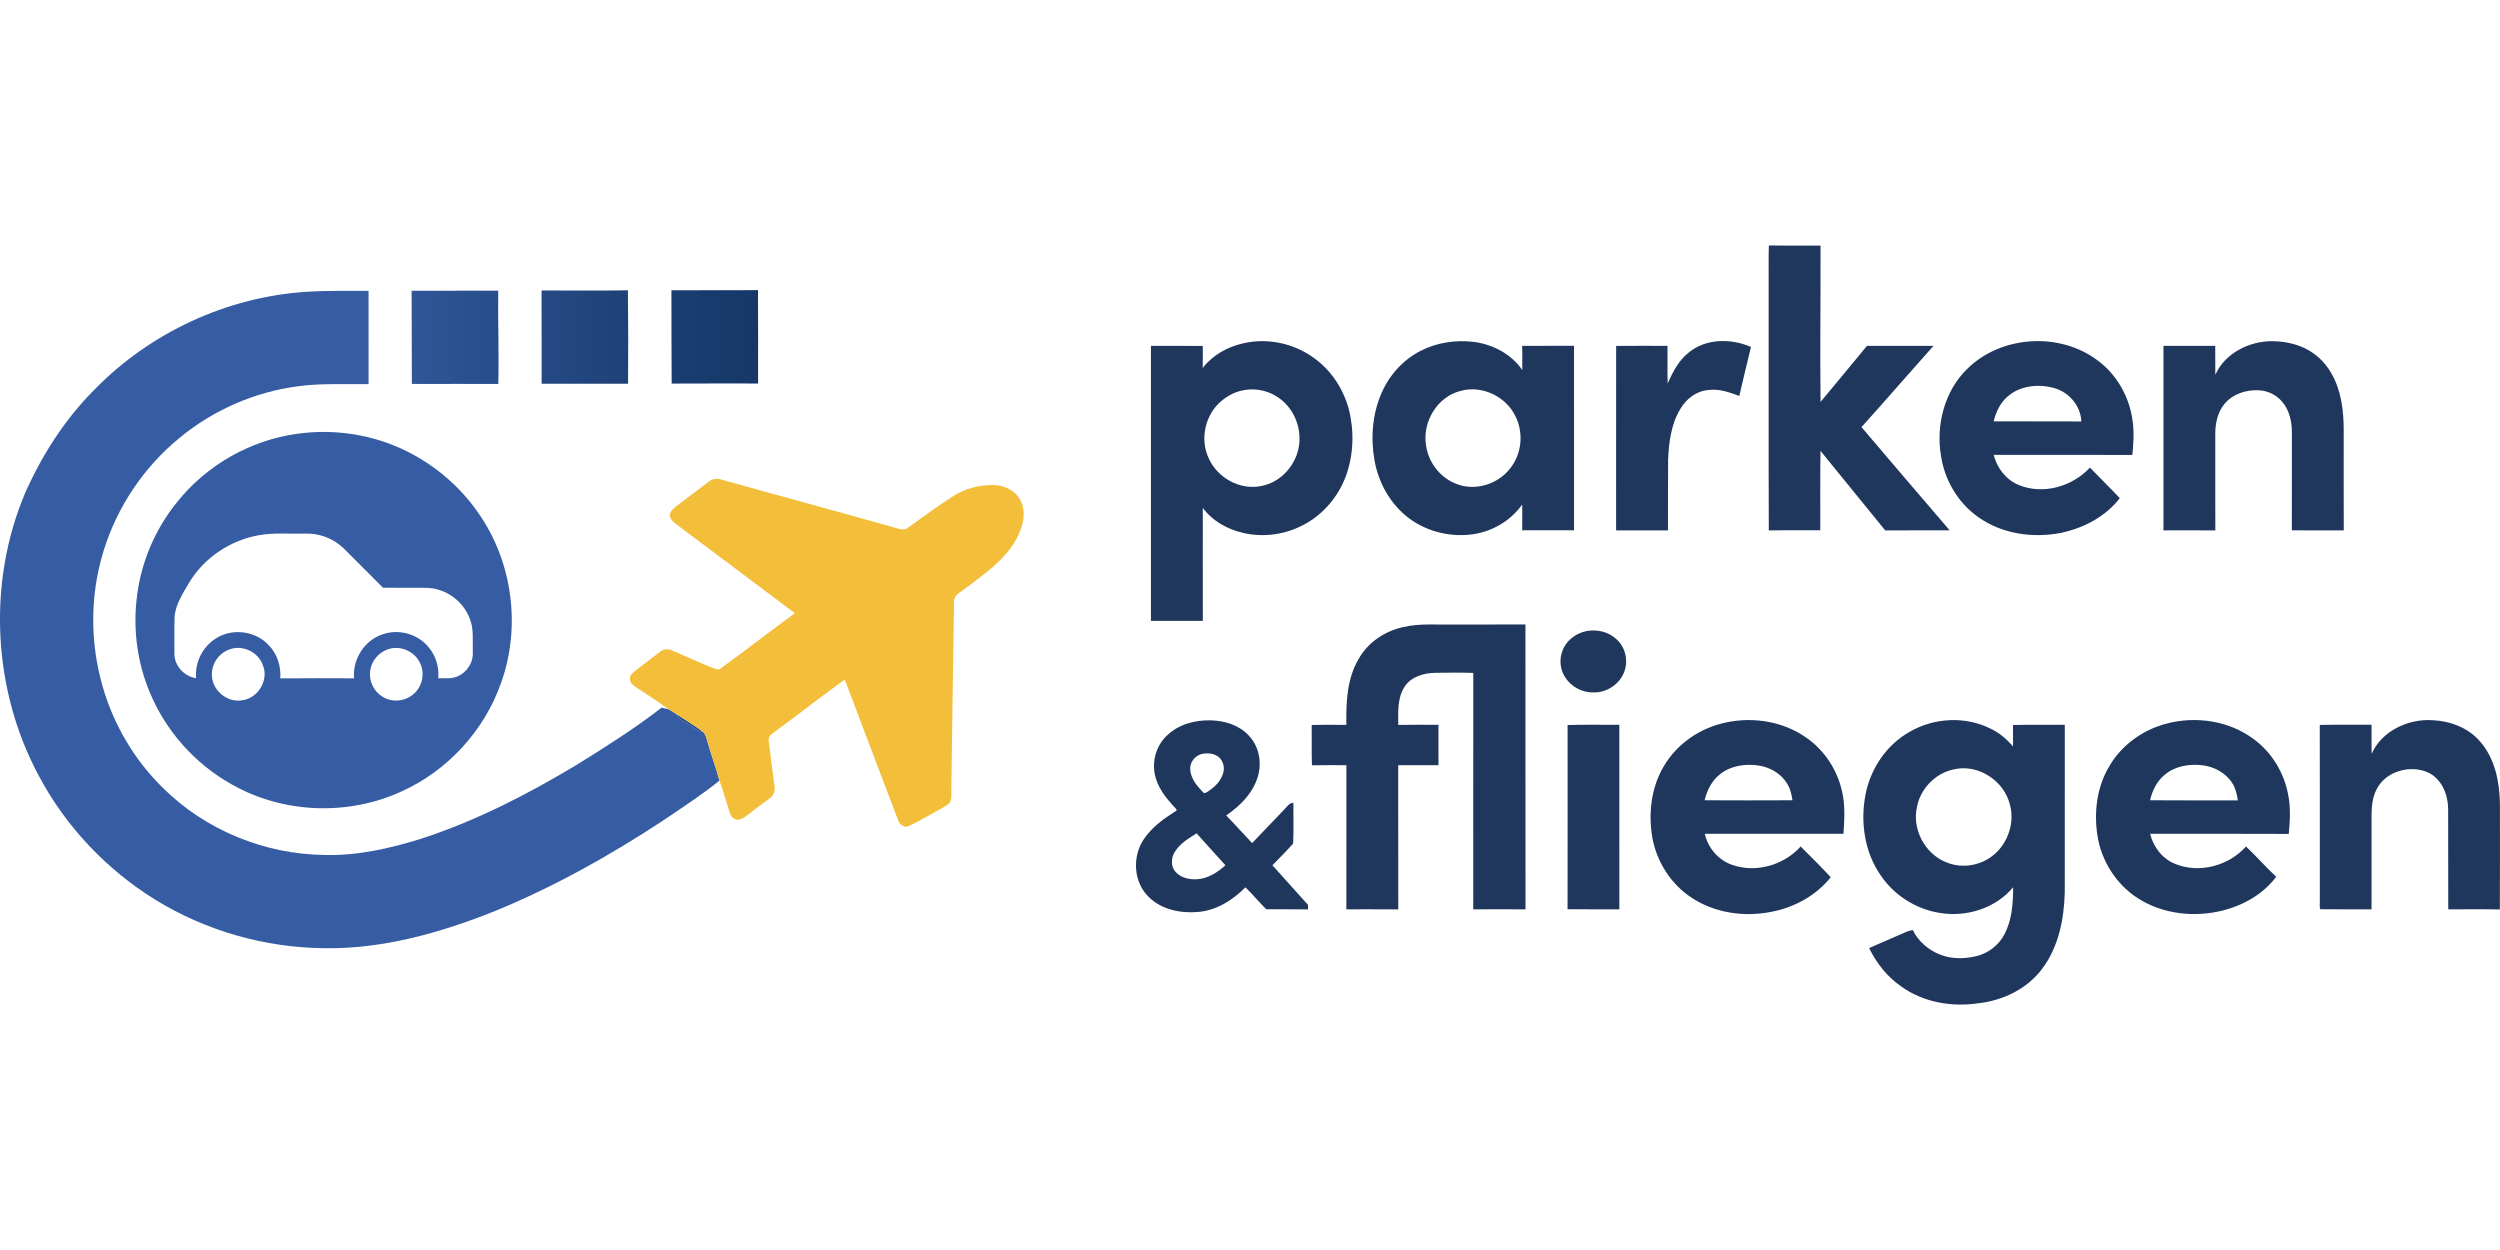
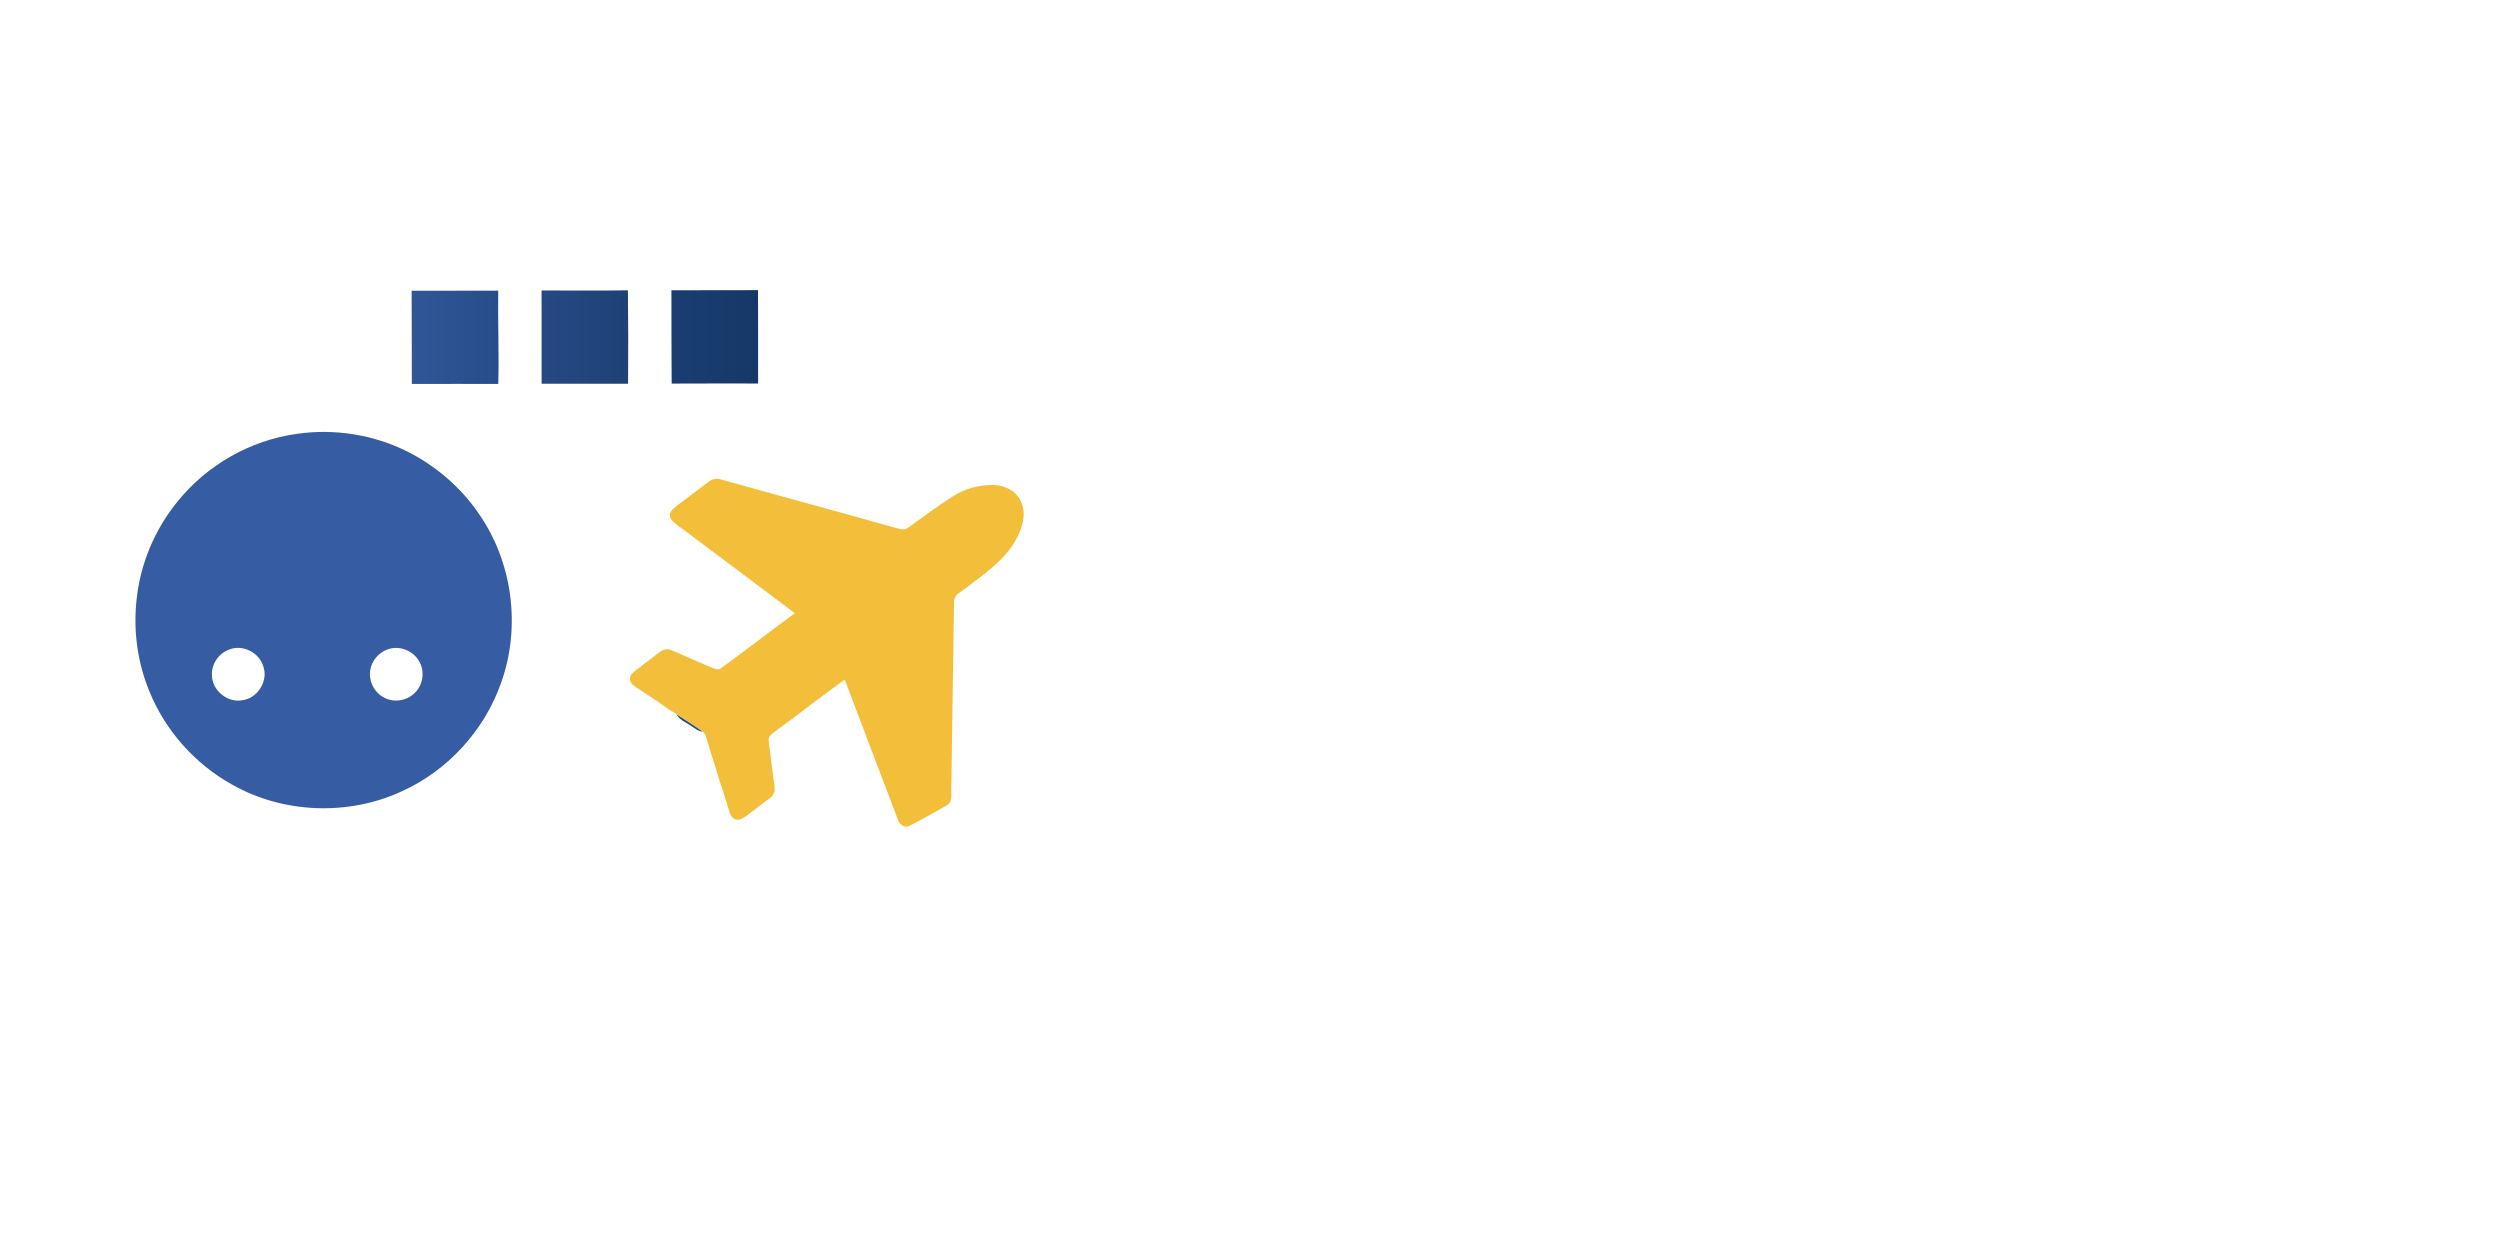
<svg xmlns="http://www.w3.org/2000/svg" viewBox="0 -173.6 1768.3 884.15">
  <defs>
    <linearGradient id="g26" x1="474.91" y1="473.21" x2="536.25" y2="473.21" gradientTransform="matrix(1 0 0 -1 0 537.89)" gradientUnits="userSpaceOnUse">
      <stop offset="0" stop-color="#1b3e72" />
      <stop offset="1" stop-color="#153868" />
    </linearGradient>
    <linearGradient id="g34" x1="291.15" y1="472.91" x2="352.65" y2="472.91" gradientTransform="matrix(1 0 0 -1 0 537.89)" gradientUnits="userSpaceOnUse">
      <stop offset="0" stop-color="#305698" />
      <stop offset="1" stop-color="#284d8a" />
    </linearGradient>
    <linearGradient id="g12" x1="383.05" y1="473.1" x2="444.36" y2="473.1" gradientTransform="matrix(1 0 0 -1 0 537.89)" gradientUnits="userSpaceOnUse">
      <stop offset="0" stop-color="#254983" />
      <stop offset="1" stop-color="#1e4177" />
    </linearGradient>
    <style>.cls-5{fill:#365da3}.cls-6{fill:#20375d}</style>
  </defs>
-   <path class="cls-6" d="M1251 30.28c.08-10.1-.16-20.19.13-30.28 12.19.22 24.38.03 36.57.1.15 36.85-.46 73.71.02 110.56 11.06-13.11 21.86-26.45 32.82-39.64 15.68 0 31.36-.01 47.05.02-17.06 19.08-33.8 38.44-50.92 57.47 20.73 24.39 41.51 48.74 62.37 73.01-15.2.05-30.39-.04-45.59.05-15.34-18.68-30.46-37.55-45.78-56.25-.29 18.72-.12 37.45-.16 56.17-12.14.06-24.28-.12-36.41.1-.23-57.1-.03-114.21-.1-171.31Z" />
  <path d="M474.91 31.72c20.41.04 40.83-.04 61.24-.09.07 22.02.15 44.05.06 66.07-20.38-.2-40.76.05-61.13.02-.16-22-.16-44-.17-66Z" style="fill:url(#g26)" />
-   <path class="cls-6" d="M879.47 69.22c17.27-4.05 36.17.13 50.37 10.7 12.05 8.78 20.58 22.01 24.33 36.39 3.78 15.28 3.24 31.76-2.12 46.61-5.28 14.51-15.86 27.13-29.51 34.43-13.01 7.09-28.63 9.41-43.08 6.01-11.18-2.49-21.86-8.4-28.7-17.75.02 26.65-.06 53.3.04 79.96-12.24-.06-24.48-.06-36.72-.01.02-64.84-.01-129.69 0-194.53 12.23.07 24.46-.05 36.68.06 0 5.19.04 10.39-.08 15.59 7.05-9.13 17.62-15 28.78-17.46m-1.6 33.55c-5.29 1.24-10.15 3.99-14.25 7.51-11.09 9.5-14.94 26.43-8.89 39.75 6.02 14.29 22.6 23.53 37.9 20.02 15.73-3.15 27.34-18.76 26.52-34.67-.31-11.4-6.39-22.62-16.2-28.59-7.35-4.69-16.63-6.12-25.08-4.02Zm127.01-28.22c11.22-5.78 24.22-7.76 36.71-6.43 13.76 1.55 27.21 8.43 35.15 19.99-.06-5.68.13-11.37-.08-17.06 12.23-.09 24.46 0 36.69-.05-.03 43.49-.04 86.98.01 130.47-12.23.06-24.45.02-36.68.02.08-6.07.08-12.15-.01-18.22-7.94 11.22-20.55 18.76-34.07 20.9-15.94 2.48-32.85-1.47-45.84-11.09-13.11-9.79-21.66-24.95-24.51-40.95-2.88-16.01-1.54-33.01 5.06-47.97 5.52-12.59 15.27-23.38 27.57-29.61m28.08 28.4c-16.4 4.14-26.99 21.98-24.29 38.41 1.56 11.58 9.37 22.11 20.12 26.76 14.41 6.54 32.5.57 40.96-12.59 6.85-10.03 7.66-23.82 2.19-34.65-6.67-14.11-23.87-22.28-38.98-17.93Zm161.32-27.01c12.15-10.25 30.2-10.3 44.23-4.12-2.78 11.54-5.62 23.06-8.25 34.64-6.93-2.52-14.12-5.22-21.63-4.2-8.47.5-15.84 6.16-20.02 13.3-6.54 10.76-8.18 23.65-8.7 36-.17 16.67-.01 33.34-.11 50.01-12.23-.02-24.45-.03-36.68 0 .05-43.5 0-87 .03-130.5 12.1-.11 24.21-.05 36.33-.03.1 8.85-.15 17.7.11 26.55 3.62-7.95 7.65-16.11 14.69-21.64Zm197.23 11.34c23.94-23.64 65.21-26.2 92.06-6.05 13.62 9.94 22.55 25.71 24.81 42.36 1.28 8.15.72 16.43-.1 24.6-32.7-.11-65.4-.03-98.1-.04 2.37 9.18 8.64 17.52 17.54 21.2 17.26 7.27 38.1 1.28 50.55-12.24 6.96 7.29 14.21 14.29 21.12 21.63-10.11 13.19-25.67 21.21-41.7 24.59-19.79 3.85-41.49.78-58.17-11-14.3-9.92-23.91-26.01-26.55-43.14-3.79-21.97 2.31-46.14 18.54-61.91m28.06 20.01c-5 4.45-7.79 10.74-9.4 17.12 20.66.13 41.32-.05 61.99.09-.36-10.68-8.23-20.22-18.33-23.34-11.41-3.55-25.21-2.22-34.26 6.13Zm147.38-15.82c6.88-15.38 24.22-23.91 40.54-23.76 10.41.18 21.15 2.76 29.57 9.12 7.9 5.76 13.39 14.37 16.45 23.57 3.61 10.54 4.38 21.81 4.25 32.87.03 22.77-.05 45.53.05 68.29-12.25-.08-24.49-.02-36.73-.03.04-23.1-.01-46.19.02-69.29.01-7.64-1.7-15.73-6.84-21.63-4.06-4.96-10.32-7.93-16.7-8.16-8.89-.44-18.38 2.62-24.14 9.67-4.86 5.86-6.5 13.68-6.49 21.13.03 22.78-.05 45.55.04 68.33-12.24-.13-24.48-.07-36.71-.04.03-43.51-.02-87.02.02-130.52 12.2.05 24.41-.02 36.62.03.06 6.81 0 13.61.05 20.42ZM992.65 269.93c11.45-2.73 23.27-1.55 34.92-1.8 17.13-.01 34.27 0 51.41-.02.07 67.17-.04 134.34.05 201.51-12.32-.14-24.65-.1-36.97-.01.02-55.75-.06-111.49.04-167.23-8.83-.35-17.68-.2-26.52-.09-8.25.09-17.45 2.59-22.14 9.93-5.17 7.98-4.44 17.85-4.42 26.93 9.48-.21 18.96-.06 28.44-.09.01 9.53-.02 19.05.01 28.57-9.5.04-19-.02-28.49.03.09 33.99-.02 67.98.05 101.97-12.24-.13-24.48-.02-36.72-.06.07-33.98.03-67.96.02-101.93-8.13 0-16.25-.11-24.37.07-.33-9.51-.03-19.03-.16-28.54 8.17-.2 16.35-.11 24.52-.04-.28-15.78.35-32.5 8.57-46.47 6.53-11.83 18.66-19.97 31.76-22.73Zm129.29 2.89c7.25-1.43 15.25.23 20.84 5.22 6.42 5.21 8.89 14.38 6.53 22.22-2.78 9.66-12.77 16.39-22.73 15.91-7.96.04-15.72-4.35-19.8-11.17-3.29-5.35-3.97-12.25-1.67-18.11 2.51-7.3 9.4-12.52 16.83-14.07Zm-296.25 73.57c8.14-7.77 19.79-10.78 30.82-10.48 9.76.26 19.99 3.35 26.74 10.74 6.76 6.95 9.12 17.42 7.06 26.76-2.88 12.75-12.51 22.61-22.98 29.77 6.23 6.39 12.16 13.08 18.33 19.54 7.6-7.84 15.08-15.8 22.65-23.69 1.96-1.86 3.49-4.71 6.52-4.85-.04 9.62.31 19.29-.16 28.88-4.71 5.28-9.74 10.28-14.66 15.36 8.35 9.37 16.74 18.7 25.16 28.01l.04 3.19c-9.86-.14-19.72 0-29.57-.08-5.08-5.01-9.59-10.57-14.72-15.53-8.93 9.05-20.45 16.33-33.37 17.42-12.48 1.13-26.3-1.63-35.32-10.91-10.49-10.29-11.36-28.02-3.48-40.09 5.62-8.67 14.22-14.82 22.81-20.3 1.54-.61.12-1.73-.46-2.43-6.53-6.94-12.91-14.91-14.45-24.6-1.68-9.68 1.77-20.08 9.04-26.71m24.16 13.36c-4.61 1.25-8.19 5.65-7.98 10.51.16 6.6 4.69 12.03 9.1 16.51 1.04 1.27 2.49-.02 3.53-.59 4.79-3.11 9.18-7.49 10.71-13.15 1.1-3.49.12-7.44-2.19-10.22-3.31-3.55-8.67-4.11-13.17-3.06m-18.86 69.16c-2.77 4.26-3.02 10.52.66 14.34 3.73 4.1 9.58 5.32 14.91 5.07 7.74-.47 14.64-4.79 20.2-9.93-6.87-7.45-13.58-15.04-20.38-22.56-5.66 3.63-11.81 7.17-15.39 13.08Zm390.58-91.64c19.08-3.93 39.99-.46 56.02 10.87 12.88 8.87 22 22.82 25.34 38.06 2.34 9.83 1.6 20 1.01 29.98-32.71-.02-65.41.02-98.11 0 2.21 9.82 9.46 18.43 19.01 21.82 16.89 6.16 36.94.45 48.8-12.87 7.11 7.22 14.45 14.24 21.27 21.75-10.43 13.13-26.01 21.51-42.37 24.54-19.01 3.72-39.72.75-56.02-10.05-14.55-9.5-24.63-25.25-27.74-42.29-2.97-17.08-.97-35.46 7.97-50.55 9.44-16.31 26.42-27.69 44.82-31.25m-4.52 36.41c-6.08 4.47-9.59 11.57-11.36 18.75 20.72.1 41.44.11 62.17 0-.59-3.85-1.41-7.75-3.42-11.13-4.19-7.56-12.36-12.29-20.77-13.49-9.16-1.29-19.15.08-26.62 5.87Zm133.48-29.54c17.22-10.11 39.53-11.4 57.46-2.35 6.2 2.86 11.41 7.43 15.88 12.53.04-5.04.05-10.09-.02-15.13 12.2-.32 24.41 0 36.62-.17.01 39.42.02 78.85-.01 118.27-.47 19.12-4.35 39.12-16.22 54.62-10.66 14.18-27.86 22.28-45.24 24.15-18.73 2.72-38.75-.74-54.26-11.97-9.87-6.75-17.4-16.43-22.66-27.08 8.1-3.71 16.37-7.04 24.5-10.71 2.03-.94 4.13-1.86 6.42-2.02 3.83 8 11.09 14.07 19.26 17.31 8.18 3.27 17.38 3.1 25.85 1.04 8.29-2.07 15.68-7.68 19.61-15.3 5.48-10.18 6.18-22.06 6.23-33.39-12.38 14.97-33.23 21.39-52.12 18.14-16.71-2.66-32.12-12.5-41.58-26.53-11.5-16.49-14.52-37.88-10.69-57.38 3.53-18.13 14.79-34.88 30.97-44.03m31.29 26.47c-12.9 2.72-23.47 13.62-25.91 26.56-3.52 15.52 5.38 32.63 19.98 38.84 8.54 3.85 18.68 3.58 27.12-.41 14.78-6.69 23.01-24.64 18.6-40.24-4.13-16.91-22.7-28.88-39.79-24.75Zm150.63-32.41c20.67-5.46 43.98-2.08 61.33 10.74 12.94 9.32 21.76 23.83 24.68 39.46 1.85 9.18 1.32 18.59.42 27.84-32.68-.2-65.36-.02-98.04-.09 2.24 9.28 8.67 17.71 17.67 21.27 17.09 7.05 38 1.38 50.15-12.3 7.28 6.98 14.01 14.5 21.33 21.46-9.05 12.13-22.88 19.98-37.36 23.73-20.2 5.17-42.78 2.8-60.5-8.59-15.34-9.81-25.85-26.5-28.59-44.44-2.5-16.53-.41-34.22 8.31-48.72 8.63-15.13 23.86-25.98 40.6-30.36m-1.5 36.39c-5.44 4.47-8.57 11.1-10.15 17.84 20.69.19 41.39.03 62.08.08-.67-4.1-1.48-8.31-3.74-11.86-4.52-7.54-13-12.02-21.57-13.01-9.28-1.06-19.4.66-26.62 6.95Zm146.57-14.99c7.16-16.25 25.91-24.92 43.05-23.8 12.47.53 25.18 5.29 33.5 14.88 10.49 11.83 13.85 28.19 14.19 43.59-.01 25.13.11 50.26-.06 75.39-12.16-.23-24.33-.03-36.49-.1-.12-23.76.05-47.53-.08-71.29-.13-9.93-4.46-20.6-13.72-25.27-12.72-6.07-30.41-1.26-36.89 11.68-3.96 7.57-3.57 16.34-3.56 24.63v60.27c-12.07-.08-24.14.1-36.19-.07-.9-1.82-.23-4.23-.41-6.25 0-41.37.06-82.75-.03-124.12 12.2-.27 24.42-.03 36.63-.13.02 6.87-.05 13.73.06 20.59Zm-568.73-20.38c12.19-.4 24.41-.06 36.61-.17.02 43.51-.01 87.02.01 130.53-12.21-.08-24.43.09-36.64-.08.08-43.43.05-86.85.02-130.28Z" />
-   <path class="cls-5" d="M67.03 101.78c39.2-40.18 93.45-65.32 149.5-68.97 14.7-.96 29.44-.6 44.16-.66.02 21.97-.02 43.95.02 65.93-16.73.26-33.56-.73-50.19 1.57-30.45 4-59.64 16.8-83.35 36.32-25.46 20.78-44.56 49.26-54.09 80.72-9.45 30.84-9.4 64.39-.47 95.34 7.77 26.98 22.5 51.96 42.57 71.61 30.03 29.89 72.03 47.02 114.33 47.49 23.21.62 46.13-4.53 68.16-11.41 38.33-12.4 74.37-30.91 108.88-51.51 21.02-12.93 41.9-26.22 61.46-41.27 1.58.35 3.14.83 4.76 1.09 1.99 1.07 3.9 2.28 5.78 3.54 1.77 3.8 5.86 5.36 9.15 7.55 3.06 1.83 5.81 4.54 9.55 4.89 2.07 2.01 2.52 4.95 3.35 7.59 2.53 9.07 5.9 17.86 8.29 26.97-12.69 10.19-26.38 19.08-39.85 28.21-37.66 24.79-77.21 46.91-118.97 64.04-38.61 15.43-79.65 27.09-121.57 26.25-41.61-.53-83.07-12.37-118.53-34.2-34.48-21.26-63.3-51.68-82.36-87.45-32.91-61-36.77-136.98-9.61-200.81 11.99-26.85 28.15-52.01 49.03-72.83Z" />
  <path d="M291.15 32.06c20.42 0 40.83-.05 61.25-.08-.32 21.99.64 43.99.04 65.98-20.37-.1-40.75.04-61.13.02-.12-21.97 0-43.95-.16-65.92Z" style="fill:url(#g34)" />
-   <path class="cls-5" d="M210.12 133.24c26.5-3.79 54.11.57 78.06 12.56 19.99 10.08 37.55 25.08 50.23 43.56 24.16 34.37 30.23 80.47 16.03 119.99-11.77 33.62-37.67 62.05-70.16 76.72-37.73 17.53-83.77 15.84-120.02-4.65-26.29-14.56-47.39-38.28-58.66-66.15-8.3-20.14-11.33-42.37-9.08-64.02 2.5-25.45 12.7-50.07 28.87-69.89 20.8-25.99 51.74-43.58 84.73-48.12M133.8 238.48c-4.44 7.77-9.88 15.56-10.33 24.83-.27 8.64-.07 17.3-.09 25.96.24 8.36 7.1 15.61 15.31 16.82-.94-10.98 4.49-22.15 13.85-28 11.53-7.6 28.24-5.57 37.53 4.67 6.11 6.1 8.76 14.96 8.2 23.47 17.39-.17 34.78-.1 52.17-.04-1.27-13.66 7.75-27.51 20.97-31.38 11.31-3.64 24.62.28 31.97 9.66 5.03 5.96 7.25 13.94 6.65 21.67 4.46-.07 9.16.57 13.38-1.24 6.86-2.79 11.61-10.18 11-17.6-.26-7.86.91-16.09-2.22-23.55-3.66-9.64-12.01-17.26-21.88-20.18-5.71-1.84-11.77-1.37-17.67-1.41-7.25-.04-14.5.04-21.74-.04-9.37-9.4-18.79-18.74-28.13-28.16-7.21-6.88-17.26-10.56-27.21-10.12-10.95.3-22.03-.84-32.87 1.2-20.01 3.66-38.39 15.94-48.89 33.44m28.18 47.4c-7.43 2.73-12.68 10.53-12.06 18.49.3 10.57 11.11 19.32 21.54 17.32 11.03-1.43 18.76-14.19 14.55-24.58-3.16-9.51-14.68-15.07-24.03-11.23m111.99-.06c-6.15 2.23-11 7.89-12.04 14.37-1.33 7.33 2.23 15.15 8.61 18.97 6.93 4.47 16.73 3.36 22.58-2.41 6.08-5.57 7.61-15.37 3.41-22.48-4.22-7.76-14.27-11.68-22.56-8.45Z" />
+   <path class="cls-5" d="M210.12 133.24c26.5-3.79 54.11.57 78.06 12.56 19.99 10.08 37.55 25.08 50.23 43.56 24.16 34.37 30.23 80.47 16.03 119.99-11.77 33.62-37.67 62.05-70.16 76.72-37.73 17.53-83.77 15.84-120.02-4.65-26.29-14.56-47.39-38.28-58.66-66.15-8.3-20.14-11.33-42.37-9.08-64.02 2.5-25.45 12.7-50.07 28.87-69.89 20.8-25.99 51.74-43.58 84.73-48.12M133.8 238.48m28.18 47.4c-7.43 2.73-12.68 10.53-12.06 18.49.3 10.57 11.11 19.32 21.54 17.32 11.03-1.43 18.76-14.19 14.55-24.58-3.16-9.51-14.68-15.07-24.03-11.23m111.99-.06c-6.15 2.23-11 7.89-12.04 14.37-1.33 7.33 2.23 15.15 8.61 18.97 6.93 4.47 16.73 3.36 22.58-2.41 6.08-5.57 7.61-15.37 3.41-22.48-4.22-7.76-14.27-11.68-22.56-8.45Z" />
  <path d="M383.06 31.85c20.35-.02 40.72.23 61.07-.12.27 22.03.29 44.08.12 66.11-20.38-.09-40.76.08-61.15-.04.11-21.98-.11-43.97-.04-65.95Z" style="stroke-width:0;fill:url(#g12)" />
  <path d="M478.55 331.57c6.24 4.13 12.68 7.98 18.7 12.44-3.74-.35-6.49-3.06-9.55-4.89-3.29-2.19-7.38-3.75-9.15-7.55Z" style="fill:#274c87" />
  <path id="_f3be3bff" d="M500.7 167.53c2.41-2.03 5.76-3.11 8.86-2.11 41.88 11.76 83.91 23.03 125.78 34.89 2.4.83 5.16.79 7.23-.87 10.38-7.37 20.55-15.08 31.32-21.9 8.43-5.58 18.68-8.18 28.73-8.1 8.09.11 16.63 4.4 19.77 12.18 3.76 8.81.6 18.69-3.82 26.63-8.25 14.73-22.62 24.35-35.74 34.34-2.98 2.45-7.54 4.24-8.01 8.57-.73 44.37-1.26 88.74-1.92 133.11-.24 3.34.69 7.1-1.25 10.08-1.32 1.4-3.05 2.3-4.67 3.26-7.89 4.42-15.76 8.9-23.83 12.97-3.35 1.75-6.92-.92-7.94-4.14-12.67-33.08-25.12-66.26-37.71-99.37-16.7 12-32.86 24.73-49.45 36.87-2.02 1.53-4.79 3.22-4.37 6.17 1.26 11.08 2.87 22.14 4.23 33.21.42 3.01-1.05 6.01-3.49 7.74-5.37 4.04-10.8 7.99-16.09 12.12-2.39 1.76-5.36 3.92-8.46 2.65-3.16-1.35-3.82-5.06-4.76-7.97-2.14-6.41-3.83-12.97-6.22-19.29-2.39-9.11-5.76-17.9-8.29-26.97-.83-2.64-1.28-5.58-3.35-7.59-6.02-4.46-12.46-8.31-18.7-12.44-1.88-1.26-3.79-2.47-5.78-3.54-6.84-5.2-14.2-9.67-21.32-14.48-2.56-1.71-6.2-3.67-5.87-7.28-.05-2.36 1.93-3.97 3.59-5.34 5.84-4.47 11.72-8.91 17.55-13.41 2.38-2.01 5.85-2.46 8.65-1.05 9.86 4.15 19.54 8.72 29.48 12.7 1.39.45 3.17 1.25 4.54.26 17.79-12.83 35.07-26.38 52.8-39.31-27.8-21.02-55.79-41.79-83.65-62.74-1.97-1.62-4.35-3.35-4.73-6.06-.28-3.2 2.56-5.28 4.76-7.07 7.38-5.56 14.79-11.09 22.13-16.72Z" style="fill:#f3be3a" />
</svg>